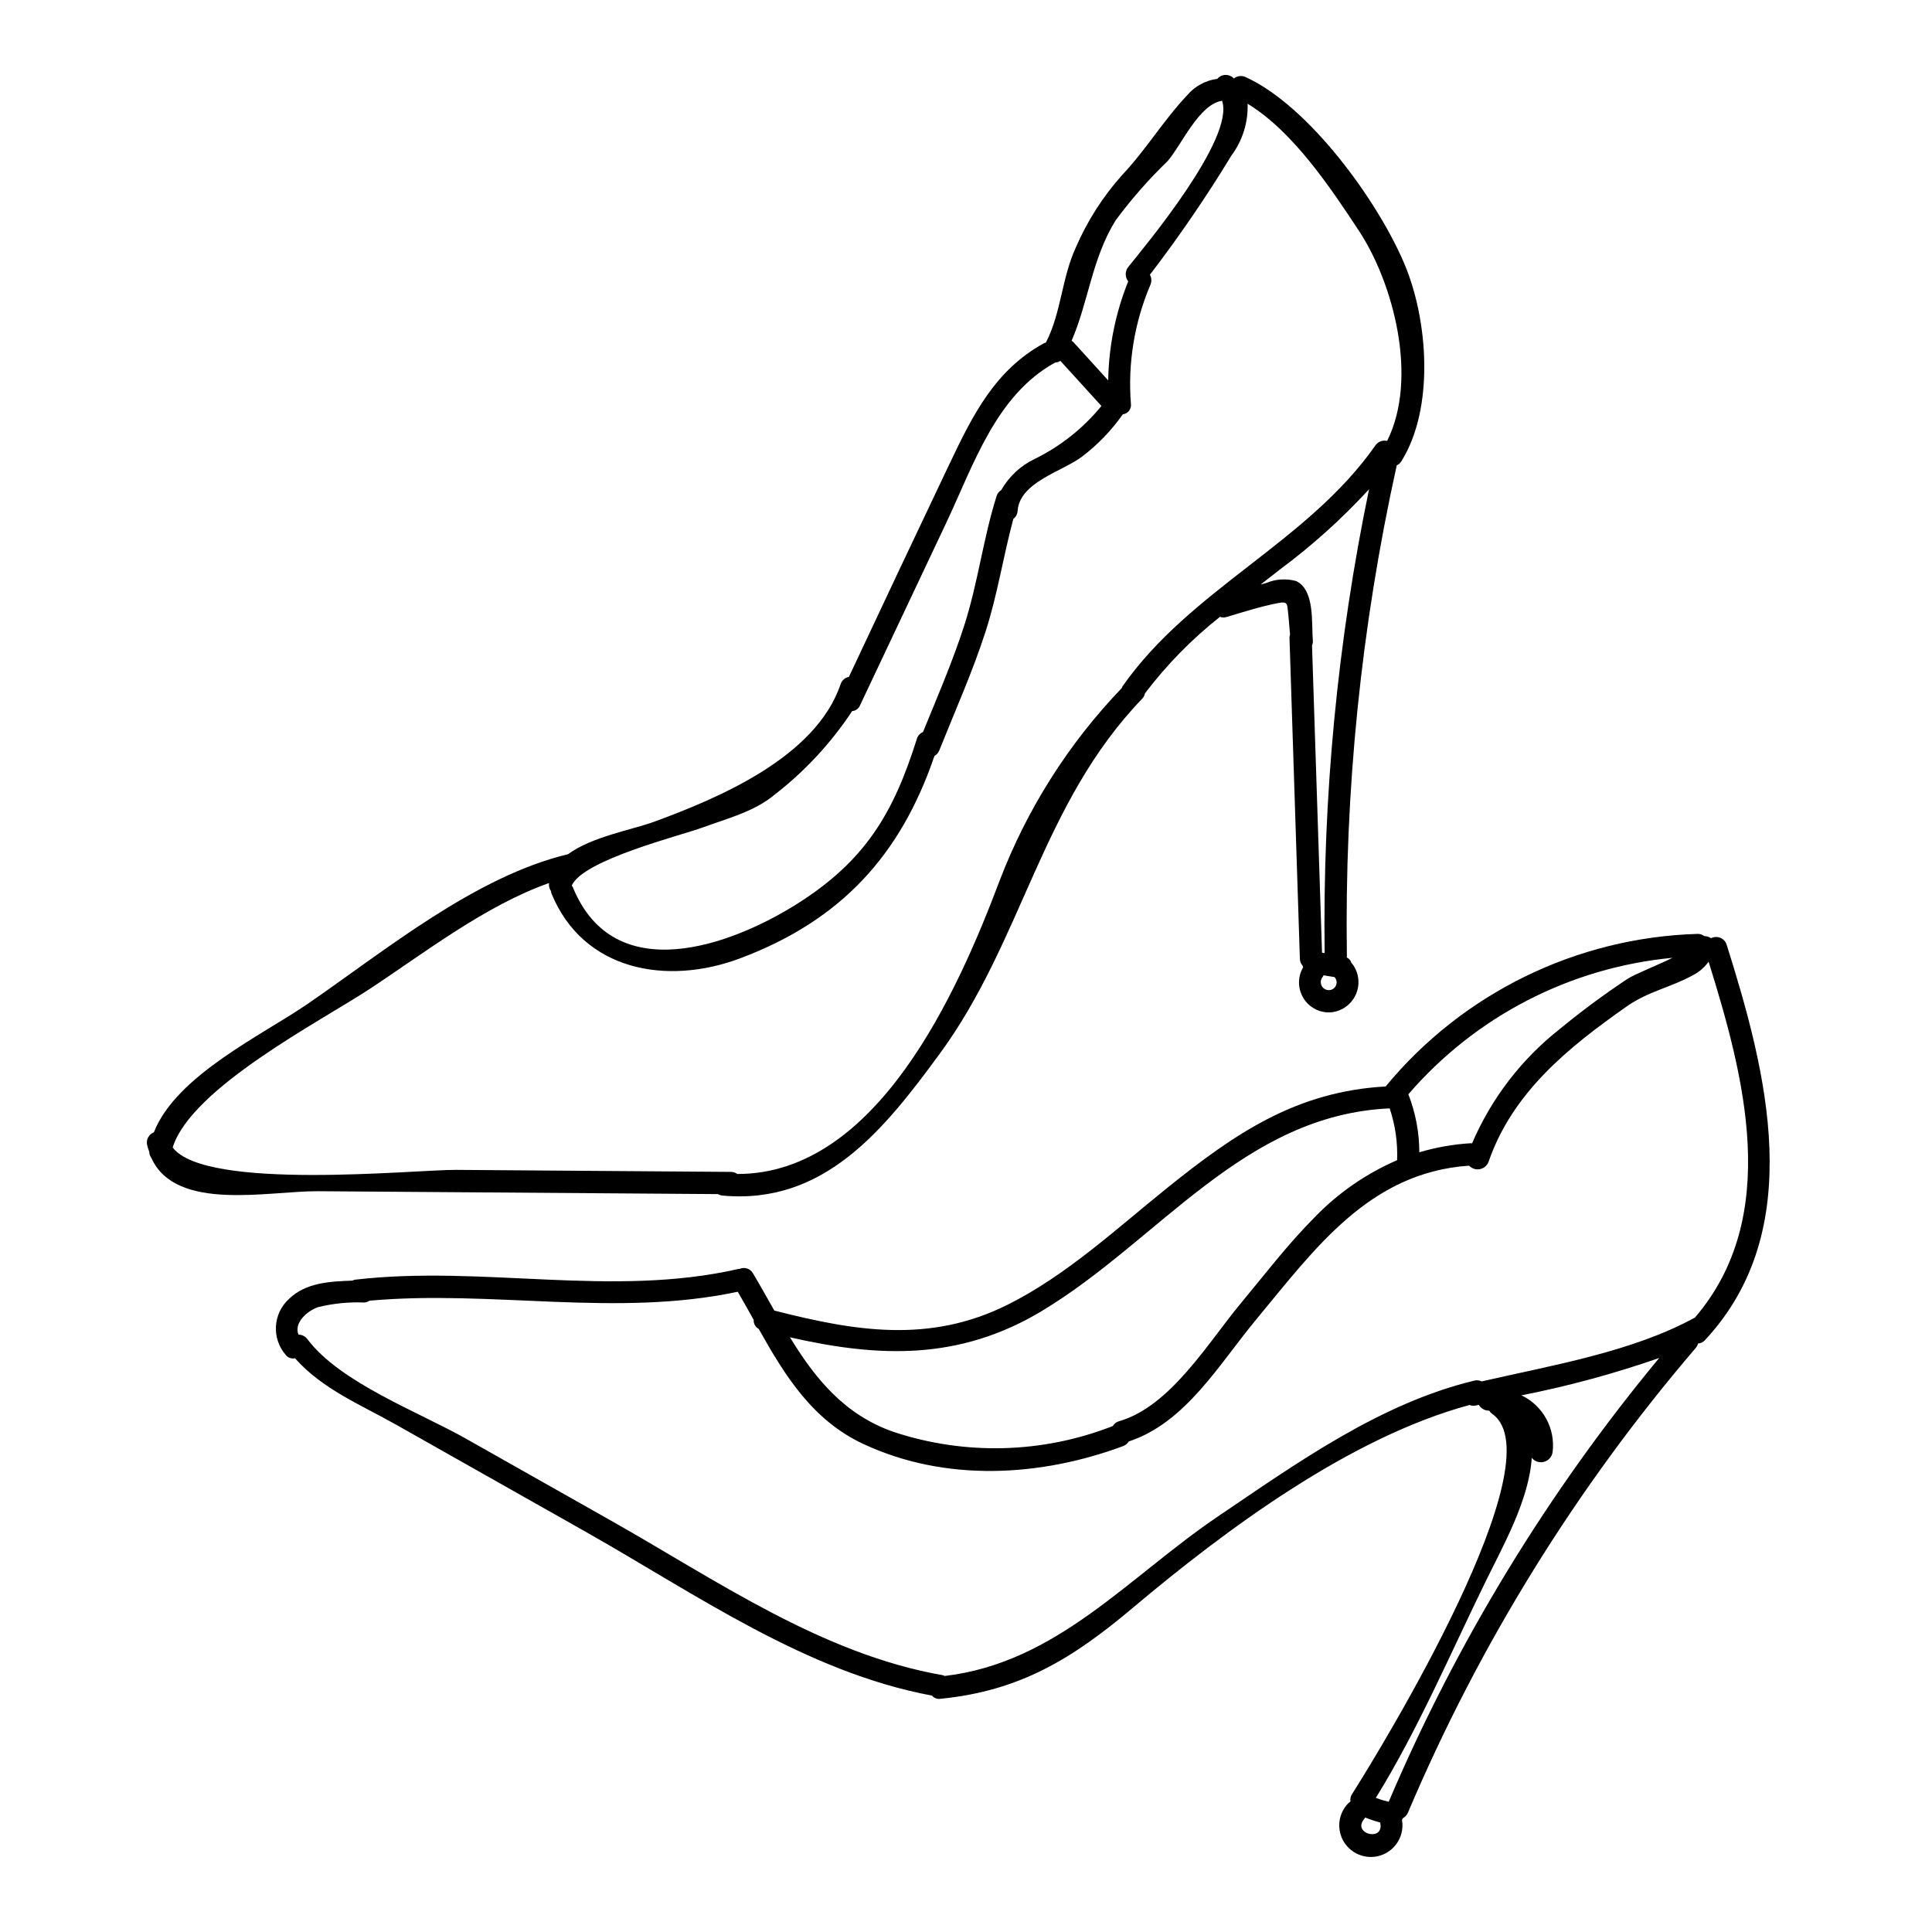
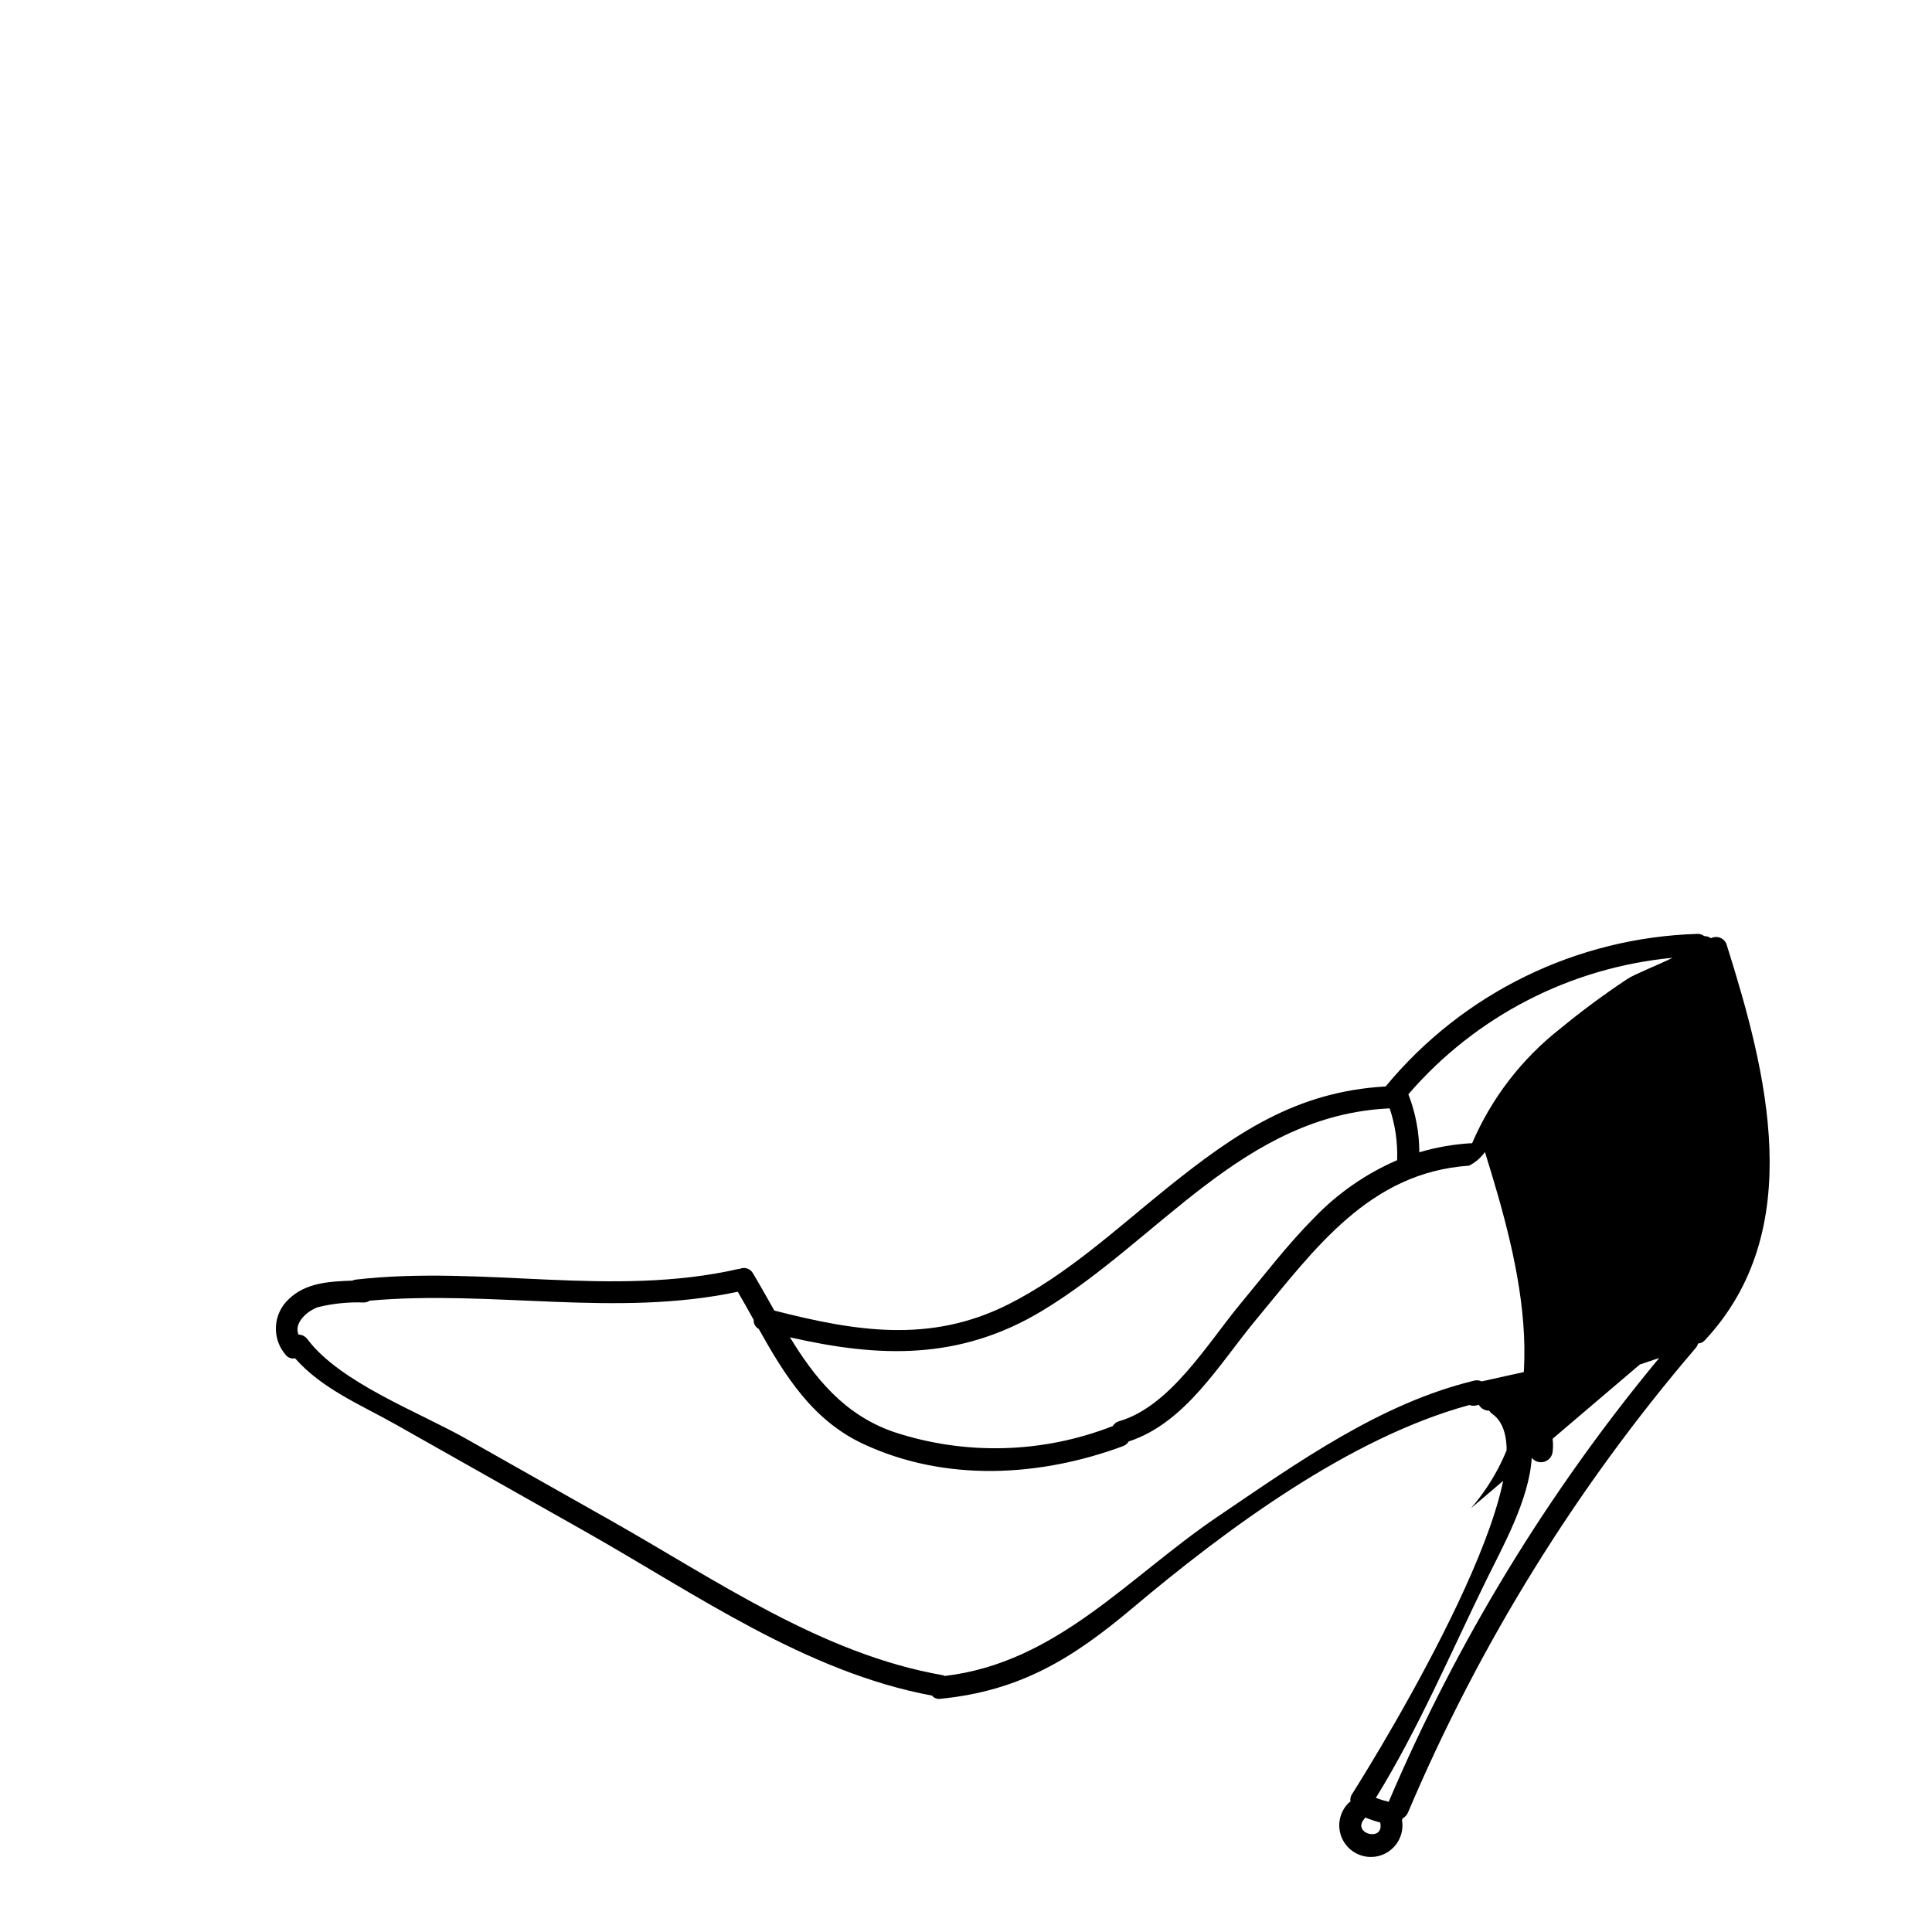
<svg xmlns="http://www.w3.org/2000/svg" fill="#000000" width="800px" height="800px" version="1.1" viewBox="144 144 512 512">
  <g>
-     <path d="m334.23 460.45c0.395 0.223 0.832 0.359 1.285 0.391 26.977 2.473 42.871-17.602 57.535-37.605 22.102-30.148 26.812-66.18 53.641-94.07v0.004c0.371-0.395 0.625-0.883 0.727-1.41 5.746-7.582 12.426-14.398 19.891-20.297 0.547 0.207 1.148 0.227 1.707 0.059 4.465-1.328 9.02-2.805 13.598-3.684 2.633-0.508 2.481 0.043 2.754 2.59 0.203 1.914 0.348 3.828 0.504 5.746h0.004c-0.098 0.277-0.148 0.57-0.148 0.867 0.926 28.359 1.844 56.719 2.754 85.078 0.02 0.676 0.281 1.32 0.738 1.812 0.027 0.148 0.066 0.289 0.121 0.426-1.449 2.473-1.449 5.535-0.008 8.008 1.445 2.477 4.113 3.981 6.977 3.934 3.066-0.125 5.793-1.988 7.023-4.801s0.75-6.078-1.238-8.418c-0.188-0.605-0.625-1.098-1.203-1.355 0-0.094 0.051-0.16 0.051-0.262v0.004c-0.676-43.746 3.758-87.422 13.207-130.14 0.492-0.23 0.91-0.594 1.203-1.055 8.883-14.168 7.121-37.652 0.73-52.582-7.125-16.691-25.242-41.617-41.953-49.254-1.031-0.496-2.258-0.352-3.148 0.363-0.055-0.051-0.082-0.105-0.137-0.156-0.586-0.551-1.375-0.836-2.18-0.789-0.805 0.043-1.551 0.418-2.07 1.035-3.117 0.41-5.969 1.969-8 4.367-6.184 6.535-10.902 14.434-17.168 21.07-5.141 5.731-9.312 12.262-12.355 19.332-3.723 8.098-3.832 17.285-7.91 25.141-0.164 0.035-0.32 0.082-0.473 0.145-12.953 7.086-18.863 18.957-25.031 31.926-8.949 18.809-17.848 37.648-26.691 56.512-1.027 0.188-1.871 0.922-2.188 1.918-6.602 19.449-32.449 30.227-49.43 36.469-5.856 2.156-16.473 3.938-22.801 8.598-24.648 5.902-48.449 25.523-69.035 39.684-11.809 8.137-34.816 18.918-40.734 34.023v-0.004c-1.344 0.523-2.102 1.945-1.789 3.352 0.152 0.613 0.34 1.219 0.562 1.809 0.02 0.602 0.223 1.188 0.582 1.672 6.481 14.348 31.16 8.684 44.145 8.777zm162-54.051c-0.852 0.031-1.641-0.449-2.004-1.219-0.367-0.77-0.238-1.684 0.328-2.324 0.078-0.125 0.148-0.258 0.207-0.395l2.91 0.484c0.543 0.594 0.695 1.445 0.383 2.188-0.309 0.742-1.02 1.238-1.824 1.266zm-1.18-9.816-0.699-0.113c-0.883-27.145-1.77-54.285-2.652-81.426h-0.004c0.188-0.422 0.262-0.887 0.219-1.344-0.395-4.438 0.602-13.332-4.426-15.715v-0.004c-2.637-0.723-5.441-0.535-7.957 0.531-0.484 0.121-0.965 0.273-1.449 0.395 1.676-1.312 3.348-2.617 5.019-3.918h-0.004c8.566-6.34 16.508-13.484 23.715-21.332-8.375 40.426-12.32 81.645-11.77 122.93zm-55.41-194.17c4.16-5.621 8.777-10.887 13.809-15.742 3.66-4.211 8.266-15.016 14.406-15.969 3.477 9.984-20.539 38.656-24.848 44.039-0.898 1.117-0.906 2.707-0.02 3.832-3.363 8.348-5.164 17.242-5.305 26.238l-9.195-10.121c-0.152-0.145-0.324-0.27-0.508-0.371 4.469-10.332 5.387-21.773 11.66-31.906zm-109.45 160.89c6.328-2.336 13.719-4.195 19.031-8.66 8.047-6.219 15.016-13.723 20.617-22.207 0.91-0.051 1.711-0.625 2.055-1.469l22.797-48.258c7.277-15.352 13.184-33.984 28.961-42.645 0.484-0.012 0.953-0.164 1.352-0.438l10.887 11.961c-4.832 5.922-10.891 10.719-17.754 14.074-3.703 1.781-6.773 4.652-8.805 8.223-0.59 0.359-1.023 0.918-1.223 1.578-3.566 11.281-4.949 23.078-8.582 34.328-3.082 9.562-7.121 18.895-10.922 28.207h0.004c-0.797 0.32-1.398 0.992-1.637 1.816-6.156 19.613-13.613 32.305-31.785 43.754-17.285 10.898-48.355 22.484-59.344-4.363l0.004-0.004c-0.094-0.176-0.203-0.344-0.332-0.5 2.938-6.836 28.914-13.27 34.676-15.398zm-140.43 84.797c4.902-15.793 39.262-33.508 52.117-41.957 14.625-9.617 30.672-22.133 47.625-28.129v-0.004c-0.109 0.762 0.078 1.535 0.523 2.164 0.012 0.199 0.047 0.395 0.105 0.582 8.406 20.527 30.566 24.504 49.988 17.223 26.953-10.109 42.617-27.551 51.523-53.652l-0.004 0.004c0.582-0.328 1.031-0.848 1.281-1.465 4.168-10.43 8.824-20.824 12.277-31.52 3.148-9.77 4.684-19.93 7.348-29.824 0.68-0.516 1.094-1.305 1.137-2.156 0.559-7.582 11.758-10.398 16.98-14.285 4.195-3.172 7.871-6.981 10.895-11.285 0.652-0.074 1.25-0.41 1.656-0.926 0.402-0.52 0.582-1.18 0.496-1.832-0.852-10.777 0.918-21.602 5.156-31.547 0.379-0.863 0.332-1.855-0.125-2.68 7.754-10.125 14.957-20.66 21.582-31.559 2.957-3.961 4.477-8.812 4.309-13.754 12.121 7.344 22.172 22.566 29.5 33.668 9.055 13.715 15.828 38.965 7.477 55.68h0.004c-1.207-0.289-2.461 0.203-3.148 1.234-17.938 25.656-48.973 38.012-67.008 63.844-0.074 0.141-0.137 0.285-0.184 0.434-14.125 14.711-25.148 32.113-32.414 51.168-10.934 28.992-32.352 77.664-69.469 77.594h-0.004c-0.469-0.355-1.043-0.551-1.637-0.555l-72.977-0.535c-10.625-0.066-66.25 5.644-75.012-5.93z" />
-     <path d="m601.59 394.37c-0.258-0.828-0.867-1.5-1.668-1.832-0.797-0.336-1.703-0.297-2.473 0.098-0.543-0.363-1.18-0.562-1.836-0.57-0.492-0.398-1.117-0.602-1.75-0.574-32.09 0.949-62.211 15.684-82.656 40.434-23.617 1.32-39.777 12.32-57.949 26.934-13.43 10.805-26.621 23.098-42.176 30.879-20.711 10.367-40.488 7.039-61.879 1.574-1.871-3.293-3.723-6.621-5.668-9.891-0.703-1.242-2.242-1.738-3.543-1.145h-0.246c-33.594 7.68-67.656-1.07-101.58 2.844-0.281 0.047-0.559 0.137-0.816 0.262-5.992 0.215-12.297 0.508-16.812 4.891-4.242 3.91-4.594 10.492-0.785 14.828 0.582 0.727 1.527 1.055 2.434 0.852 7.199 8.16 17.297 12.242 26.922 17.676 16.633 9.398 33.266 18.793 49.898 28.191 29.211 16.5 58.496 37.293 91.984 43.531 0.531 0.656 1.371 0.977 2.203 0.848 21.184-2.086 35.055-10.68 50.953-24.059 24.613-20.719 57.492-45.191 89.285-53.805 0.539 0.219 1.137 0.266 1.703 0.133l0.766-0.176h0.004c0.566 0.98 1.621 1.574 2.754 1.551 0.215 0.344 0.5 0.645 0.832 0.879 17.191 12.203-29.258 88.25-37.199 100.76-0.383 0.57-0.523 1.266-0.395 1.938-0.18 0.105-0.348 0.23-0.5 0.375-2.078 2.062-2.93 5.059-2.246 7.902 0.684 2.848 2.809 5.129 5.598 6.019 2.785 0.891 5.84 0.258 8.043-1.668 2.207-1.922 3.25-4.859 2.746-7.742 0.086-0.148 0.164-0.305 0.23-0.461 0.609-0.324 1.086-0.848 1.352-1.484 18.961-44.715 44.684-86.246 76.266-123.14 0.289-0.344 0.5-0.75 0.617-1.184 0.691-0.035 1.34-0.344 1.805-0.859 27.359-29.328 16.336-71.258 5.781-104.81zm-14.352 3.465c-4.387 2.141-10.094 4.356-11.938 5.582v-0.004c-6.168 4.086-12.113 8.488-17.824 13.191-10.219 8.008-18.254 18.461-23.363 30.398-0.086-0.02-0.176-0.035-0.262-0.039-4.648 0.27-9.25 1.078-13.715 2.402-0.012-5.258-0.996-10.469-2.902-15.371 17.785-20.645 42.875-33.602 70.004-36.164zm-167.02 93.52c31.016-18.703 53.324-51.883 92.062-53.621v0.004c1.48 4.418 2.148 9.066 1.969 13.723-8.27 3.574-15.742 8.766-21.984 15.262-7.047 7.086-13.195 15.16-19.57 22.828-8.621 10.391-18.574 27.188-32.148 31.094-0.695 0.191-1.285 0.648-1.645 1.273-18.59 7.277-39.141 7.824-58.094 1.551-13.094-4.57-20.816-14.211-27.465-25.07 23.504 5.356 44.871 6.231 66.875-7.043zm85.359 134.64c0.074-0.109 0.141-0.223 0.195-0.34 1.309 0.527 2.648 0.973 4.012 1.336v0.129c1.051 5.129-7.676 2.82-4.207-1.125zm6.438-4.5c-1.156-0.27-2.293-0.617-3.406-1.031 11.262-18.219 19.887-38.574 29.293-57.75 4.242-8.66 11.375-21.309 12.02-32.379v0.004c0.789 0.984 2.094 1.398 3.309 1.047 1.215-0.348 2.098-1.398 2.238-2.652 0.355-3.043-0.25-6.125-1.734-8.805-1.48-2.684-3.766-4.836-6.531-6.152 12.387-2.434 24.586-5.742 36.504-9.898-29.457 35.531-53.605 75.152-71.691 117.62zm81.082-128.25c-0.059 0.027-0.109 0-0.164 0.051-16.488 8.992-37.785 12.551-56.285 16.793-0.586-0.297-1.262-0.375-1.902-0.219-24.984 6.004-47.047 21.844-68.047 36.051-23.711 16.039-42.625 38.738-72.332 42.227h0.004c-0.16-0.082-0.324-0.148-0.496-0.199-32.062-5.574-60.16-25.27-88.078-41.039l-38.379-21.684c-12.449-7.035-33.293-14.801-41.949-26.328h-0.004c-0.555-0.75-1.43-1.203-2.363-1.215-1.297-3.148 2.363-6.297 5.164-7.273 4.004-0.984 8.129-1.398 12.25-1.23 0.516-0.031 1.016-0.199 1.449-0.488 32.598-2.914 65.23 4.508 97.551-2.363 1.434 2.473 2.84 4.957 4.219 7.449v0.004c-0.055 0.996 0.469 1.934 1.344 2.41 6.926 12.371 14.238 24.18 27.695 30.465 21.754 10.168 46.871 8.742 68.879 0.57 0.613-0.23 1.129-0.66 1.465-1.219 15.074-4.938 24.008-20.543 33.742-32.273 15.602-18.797 30.012-39.012 56.461-40.82l0.004-0.004c0.73 0.785 1.82 1.137 2.875 0.926 1.051-0.211 1.922-0.957 2.293-1.965 6.367-18.418 21.156-30.309 36.582-41.141 5.719-4.019 11.676-5.051 17.523-8.266h-0.004c1.676-0.84 3.117-2.082 4.199-3.617 9.445 30.309 19.402 67.566-3.68 94.398z" />
+     <path d="m601.59 394.37c-0.258-0.828-0.867-1.5-1.668-1.832-0.797-0.336-1.703-0.297-2.473 0.098-0.543-0.363-1.18-0.562-1.836-0.57-0.492-0.398-1.117-0.602-1.75-0.574-32.09 0.949-62.211 15.684-82.656 40.434-23.617 1.32-39.777 12.32-57.949 26.934-13.43 10.805-26.621 23.098-42.176 30.879-20.711 10.367-40.488 7.039-61.879 1.574-1.871-3.293-3.723-6.621-5.668-9.891-0.703-1.242-2.242-1.738-3.543-1.145h-0.246c-33.594 7.68-67.656-1.07-101.58 2.844-0.281 0.047-0.559 0.137-0.816 0.262-5.992 0.215-12.297 0.508-16.812 4.891-4.242 3.91-4.594 10.492-0.785 14.828 0.582 0.727 1.527 1.055 2.434 0.852 7.199 8.16 17.297 12.242 26.922 17.676 16.633 9.398 33.266 18.793 49.898 28.191 29.211 16.5 58.496 37.293 91.984 43.531 0.531 0.656 1.371 0.977 2.203 0.848 21.184-2.086 35.055-10.68 50.953-24.059 24.613-20.719 57.492-45.191 89.285-53.805 0.539 0.219 1.137 0.266 1.703 0.133l0.766-0.176h0.004c0.566 0.98 1.621 1.574 2.754 1.551 0.215 0.344 0.5 0.645 0.832 0.879 17.191 12.203-29.258 88.25-37.199 100.76-0.383 0.57-0.523 1.266-0.395 1.938-0.18 0.105-0.348 0.23-0.5 0.375-2.078 2.062-2.93 5.059-2.246 7.902 0.684 2.848 2.809 5.129 5.598 6.019 2.785 0.891 5.84 0.258 8.043-1.668 2.207-1.922 3.25-4.859 2.746-7.742 0.086-0.148 0.164-0.305 0.23-0.461 0.609-0.324 1.086-0.848 1.352-1.484 18.961-44.715 44.684-86.246 76.266-123.14 0.289-0.344 0.5-0.75 0.617-1.184 0.691-0.035 1.34-0.344 1.805-0.859 27.359-29.328 16.336-71.258 5.781-104.81zm-14.352 3.465c-4.387 2.141-10.094 4.356-11.938 5.582v-0.004c-6.168 4.086-12.113 8.488-17.824 13.191-10.219 8.008-18.254 18.461-23.363 30.398-0.086-0.02-0.176-0.035-0.262-0.039-4.648 0.27-9.25 1.078-13.715 2.402-0.012-5.258-0.996-10.469-2.902-15.371 17.785-20.645 42.875-33.602 70.004-36.164zm-167.02 93.52c31.016-18.703 53.324-51.883 92.062-53.621v0.004c1.48 4.418 2.148 9.066 1.969 13.723-8.27 3.574-15.742 8.766-21.984 15.262-7.047 7.086-13.195 15.16-19.57 22.828-8.621 10.391-18.574 27.188-32.148 31.094-0.695 0.191-1.285 0.648-1.645 1.273-18.59 7.277-39.141 7.824-58.094 1.551-13.094-4.57-20.816-14.211-27.465-25.07 23.504 5.356 44.871 6.231 66.875-7.043zm85.359 134.64c0.074-0.109 0.141-0.223 0.195-0.34 1.309 0.527 2.648 0.973 4.012 1.336v0.129c1.051 5.129-7.676 2.82-4.207-1.125zm6.438-4.5c-1.156-0.27-2.293-0.617-3.406-1.031 11.262-18.219 19.887-38.574 29.293-57.75 4.242-8.66 11.375-21.309 12.02-32.379v0.004c0.789 0.984 2.094 1.398 3.309 1.047 1.215-0.348 2.098-1.398 2.238-2.652 0.355-3.043-0.25-6.125-1.734-8.805-1.48-2.684-3.766-4.836-6.531-6.152 12.387-2.434 24.586-5.742 36.504-9.898-29.457 35.531-53.605 75.152-71.691 117.62zm81.082-128.25c-0.059 0.027-0.109 0-0.164 0.051-16.488 8.992-37.785 12.551-56.285 16.793-0.586-0.297-1.262-0.375-1.902-0.219-24.984 6.004-47.047 21.844-68.047 36.051-23.711 16.039-42.625 38.738-72.332 42.227h0.004c-0.16-0.082-0.324-0.148-0.496-0.199-32.062-5.574-60.16-25.27-88.078-41.039l-38.379-21.684c-12.449-7.035-33.293-14.801-41.949-26.328h-0.004c-0.555-0.75-1.43-1.203-2.363-1.215-1.297-3.148 2.363-6.297 5.164-7.273 4.004-0.984 8.129-1.398 12.25-1.23 0.516-0.031 1.016-0.199 1.449-0.488 32.598-2.914 65.23 4.508 97.551-2.363 1.434 2.473 2.84 4.957 4.219 7.449v0.004c-0.055 0.996 0.469 1.934 1.344 2.41 6.926 12.371 14.238 24.18 27.695 30.465 21.754 10.168 46.871 8.742 68.879 0.57 0.613-0.23 1.129-0.66 1.465-1.219 15.074-4.938 24.008-20.543 33.742-32.273 15.602-18.797 30.012-39.012 56.461-40.82l0.004-0.004h-0.004c1.676-0.84 3.117-2.082 4.199-3.617 9.445 30.309 19.402 67.566-3.68 94.398z" />
  </g>
</svg>